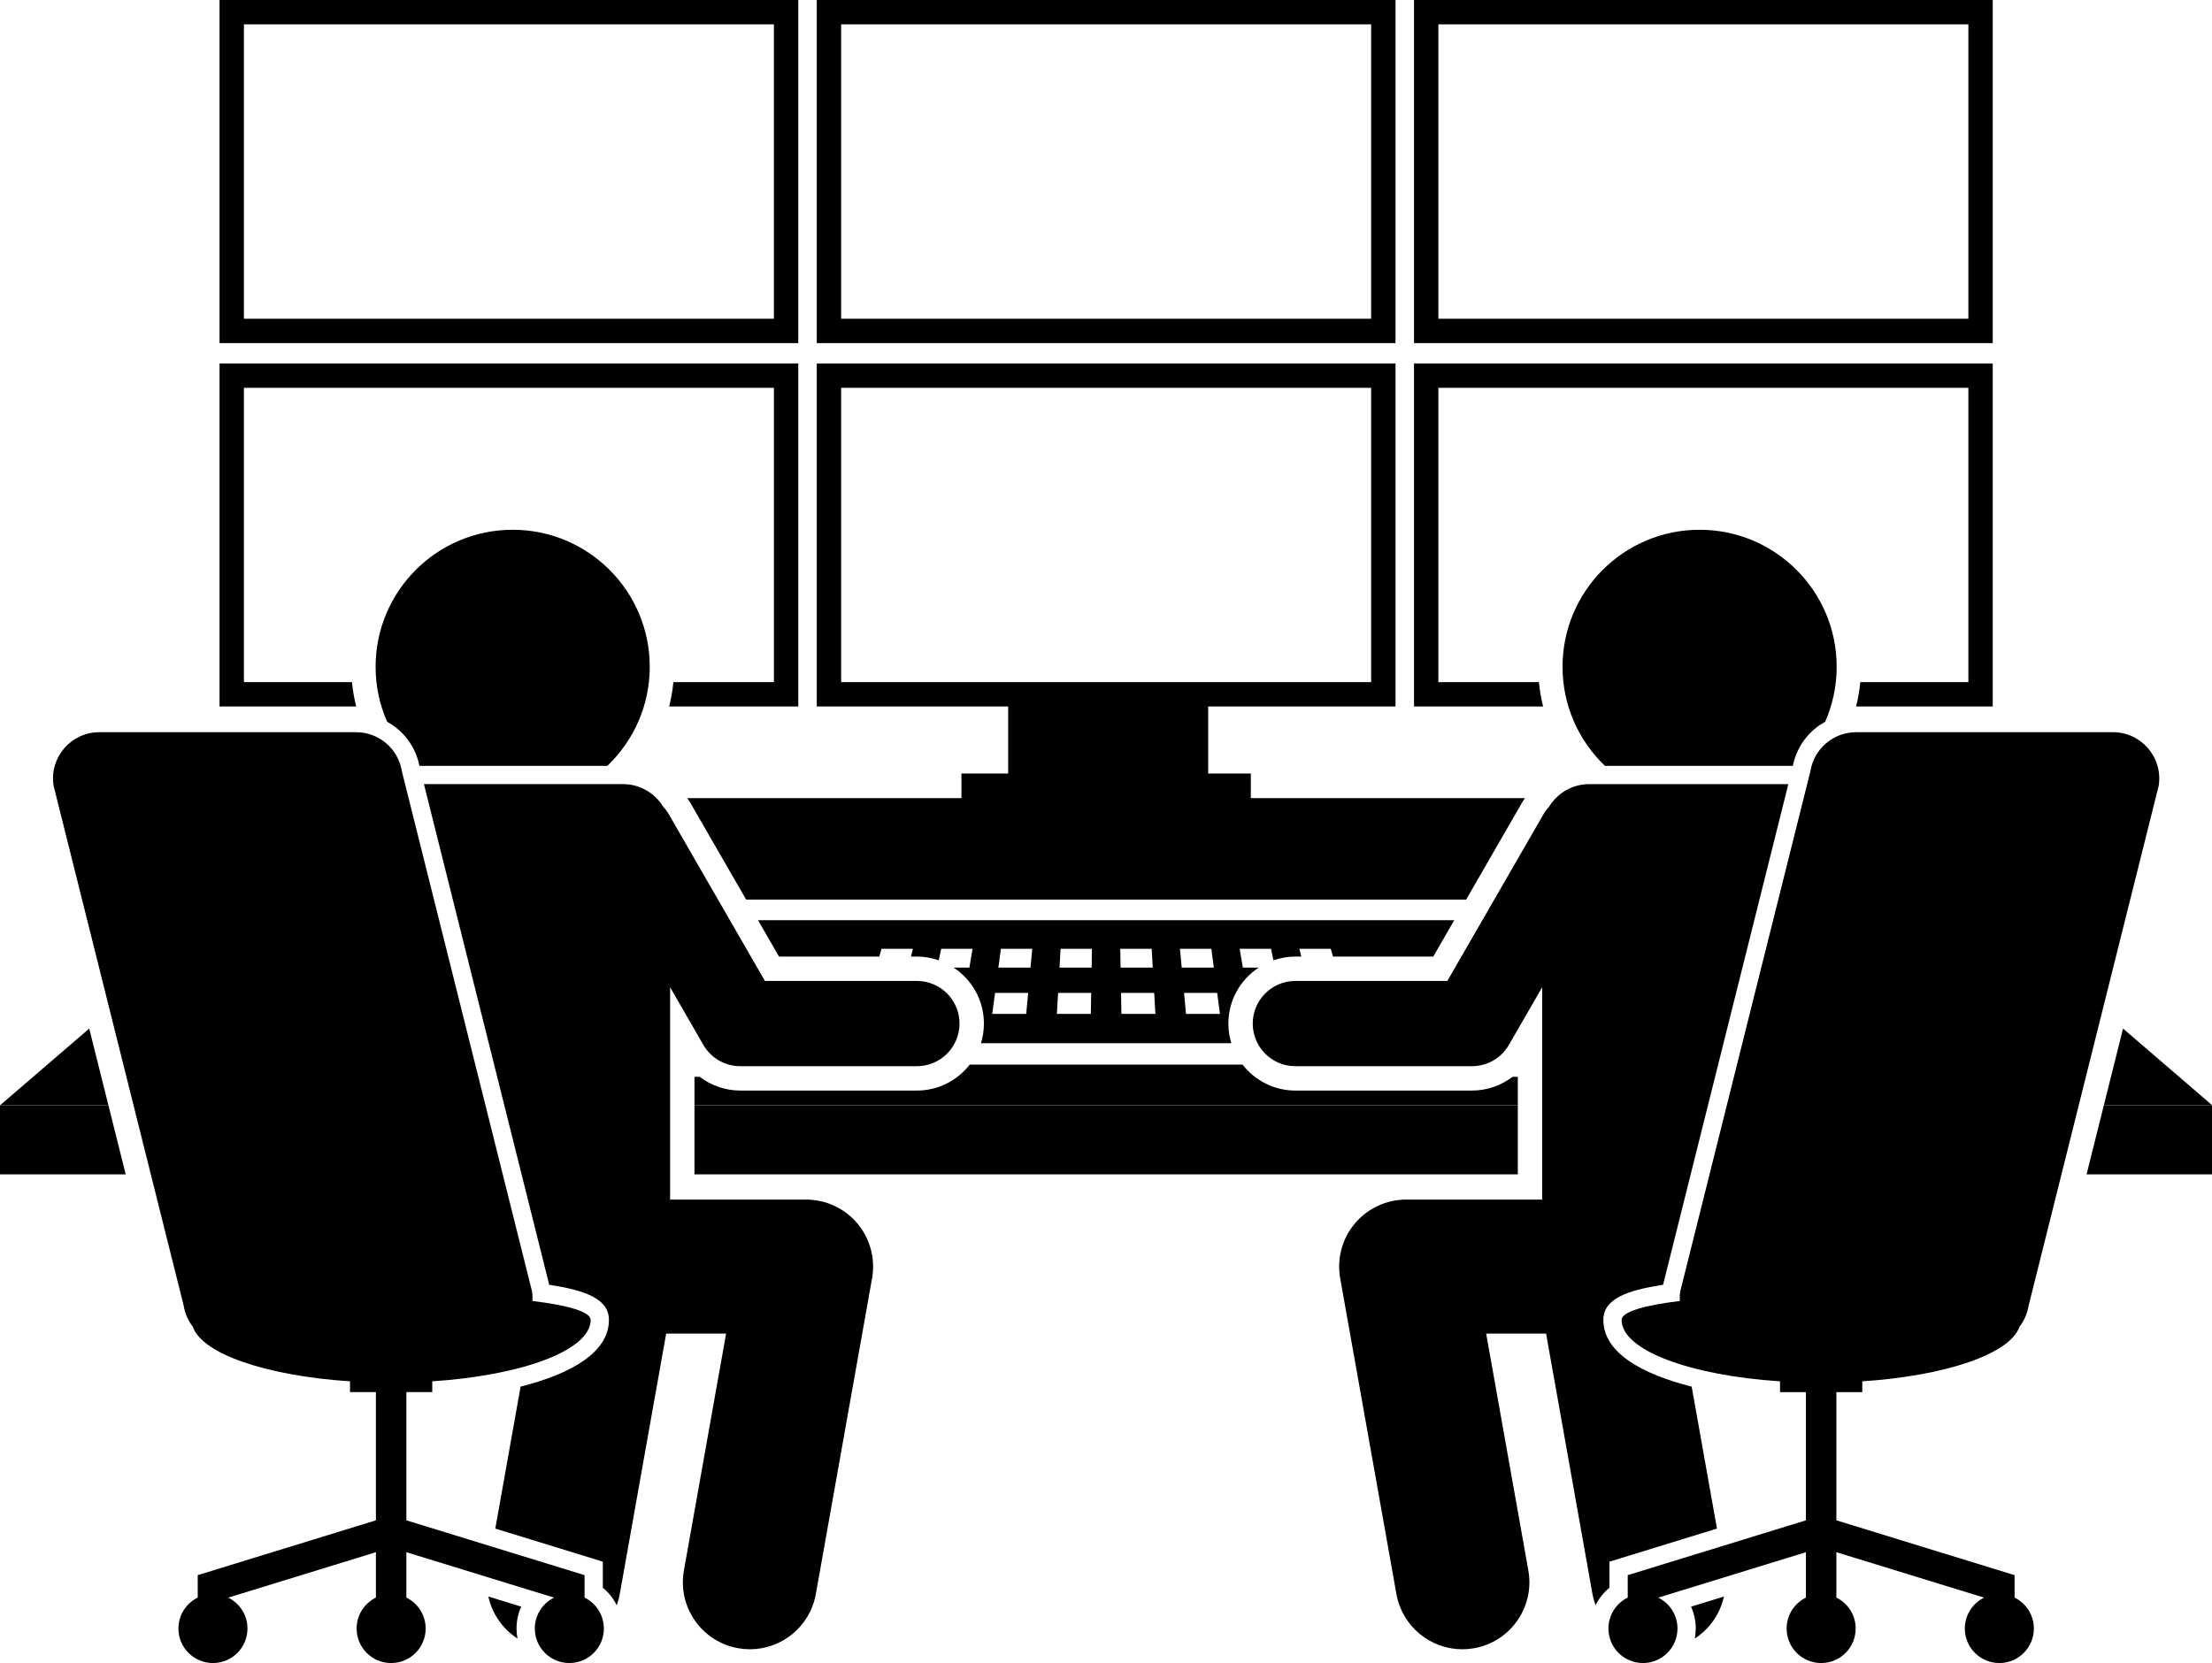
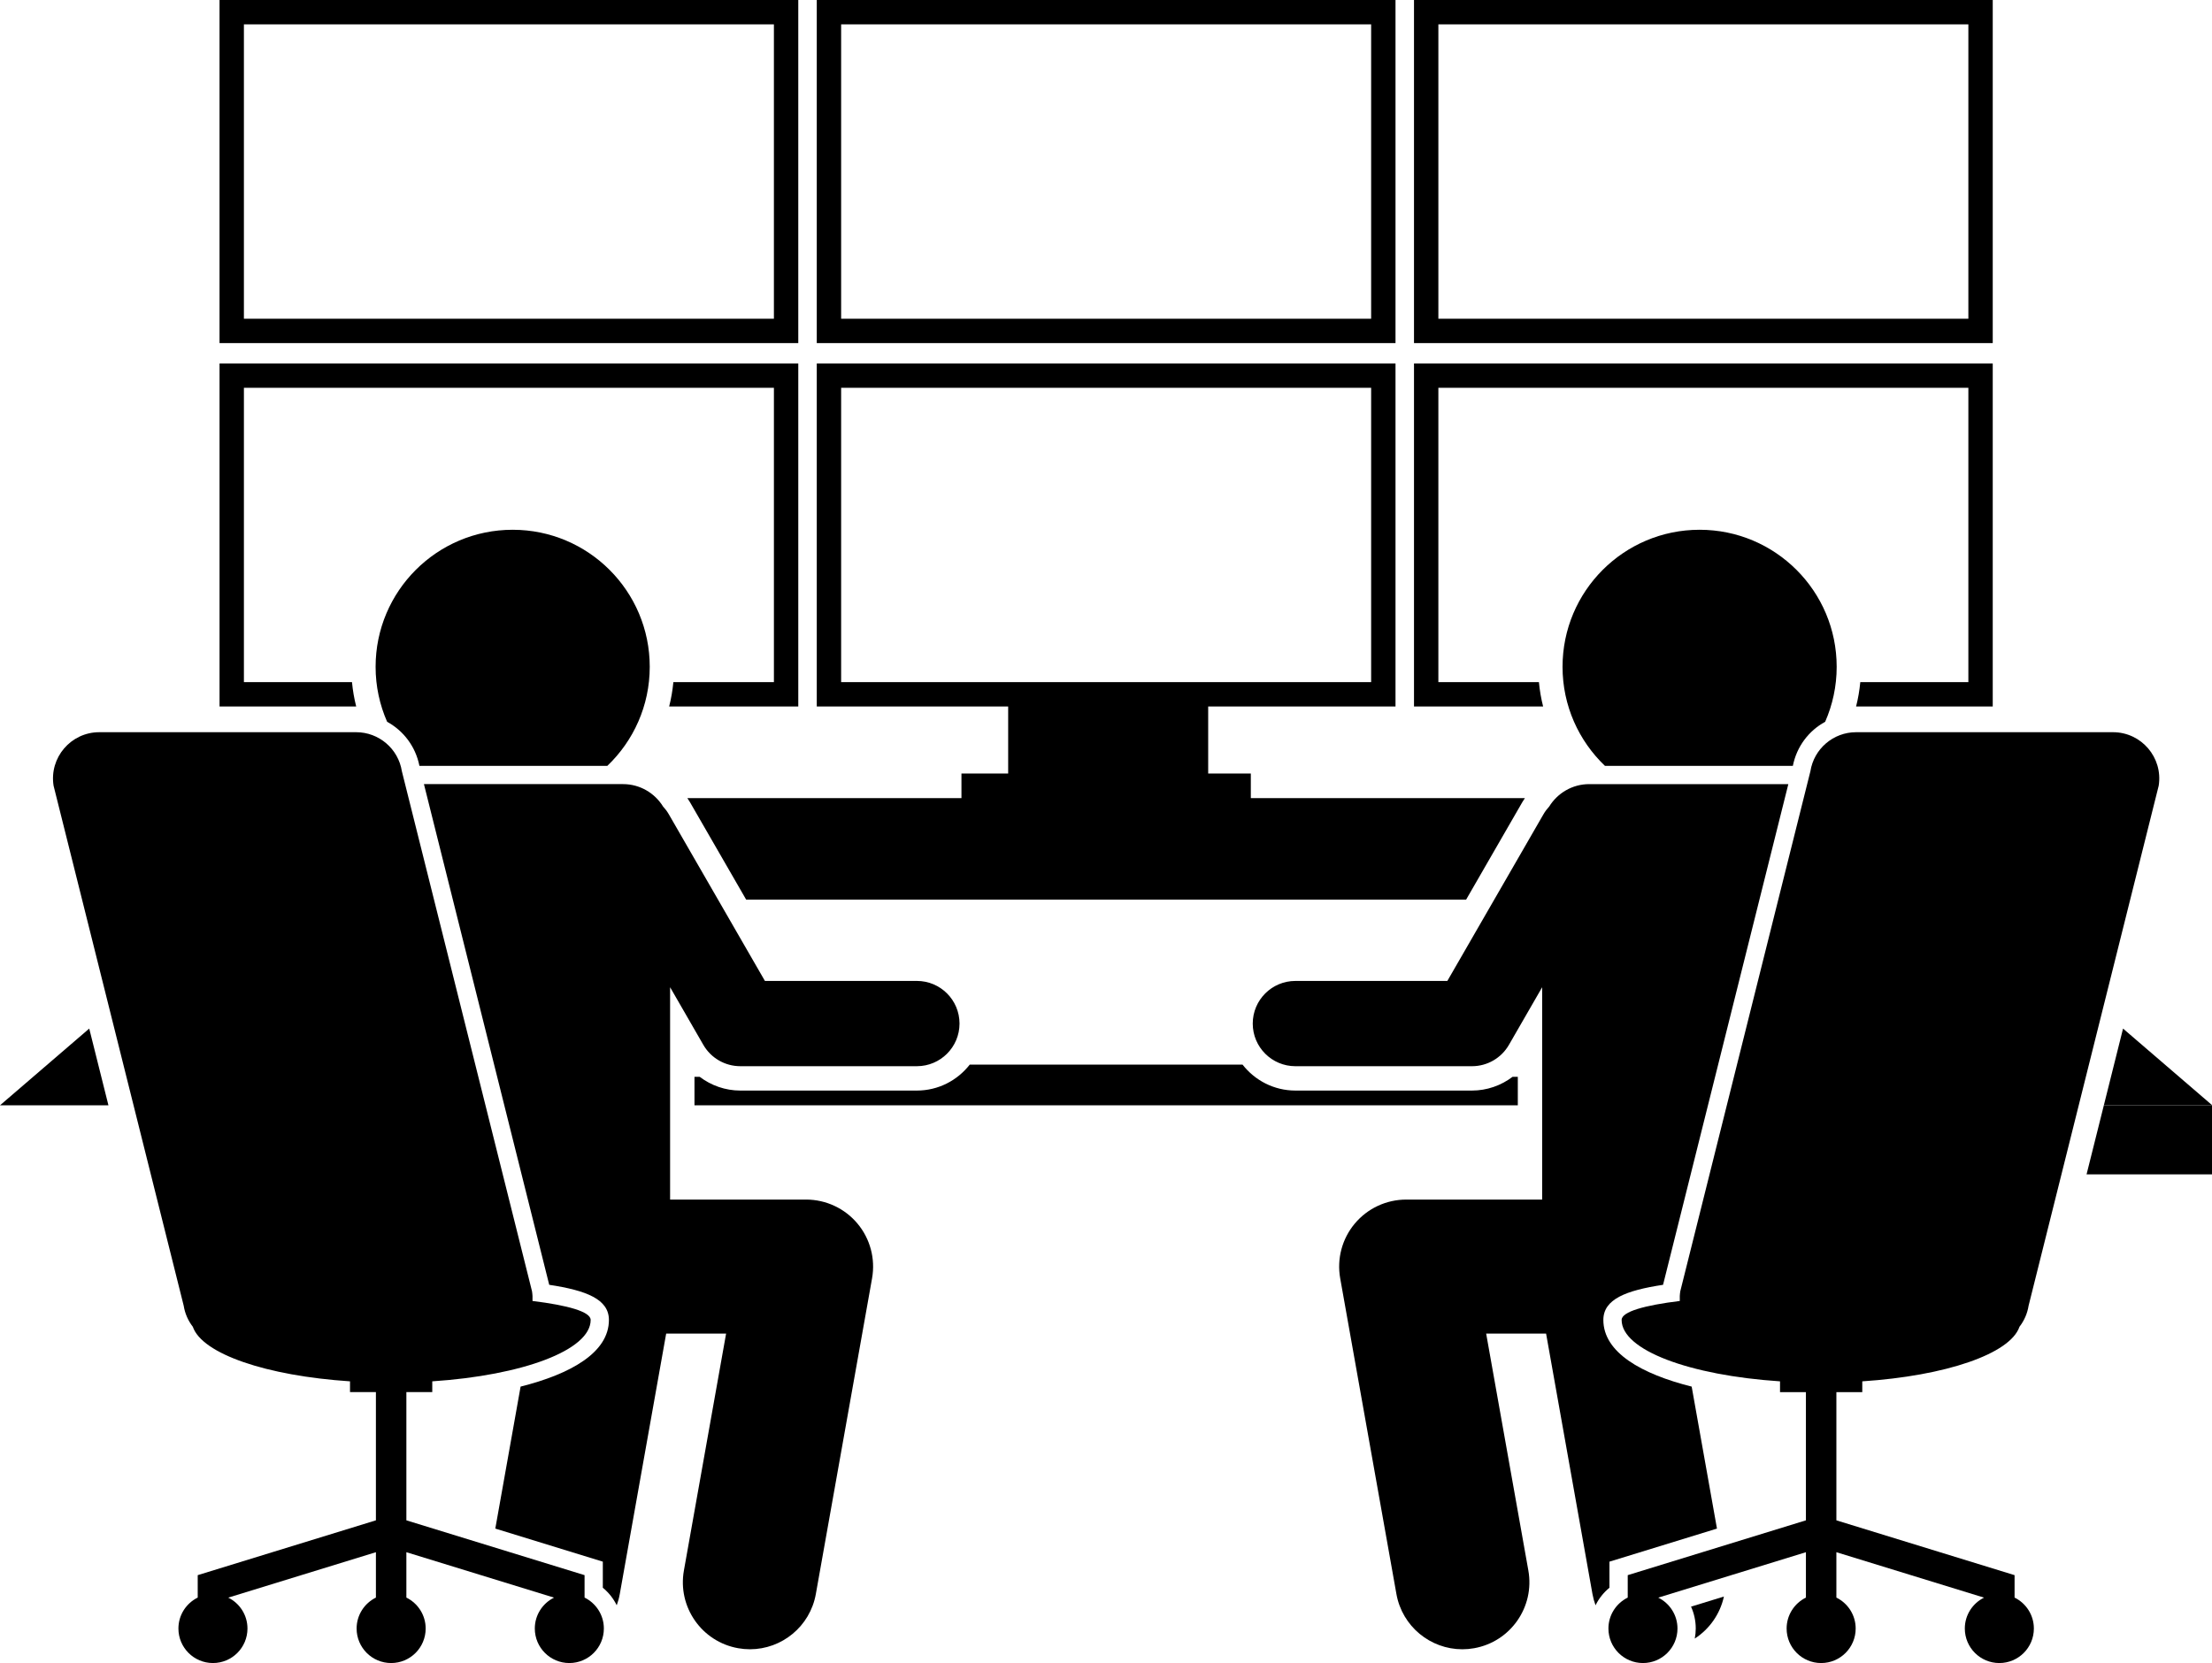
<svg xmlns="http://www.w3.org/2000/svg" height="273.1" preserveAspectRatio="xMidYMid meet" version="1.0" viewBox="0.0 0.0 363.1 273.1" width="363.1" zoomAndPan="magnify">
  <g id="change1_1">
-     <path d="M113.997 181.484H249.148V192.817H113.997z" />
-     <path d="M0 181.484L0 192.817 20.635 192.817 17.8 181.484z" />
    <path d="M363.145 192.817L363.145 181.484 345.346 181.484 342.51 192.817z" />
    <path d="M249.148,176.803h-0.857c-1.889,1.437-4.223,2.258-6.663,2.258h-28.989c-3.523,0-6.657-1.672-8.672-4.256 h-44.788c-2.015,2.585-5.148,4.256-8.672,4.256h-28.989c-2.44,0-4.775-0.821-6.663-2.258h-0.857v4.68h135.151 V176.803z" />
-     <path d="M127.873,157.061h16.468l0.361-1.277h0h5.149l-0.31,1.277h0.966c1.26,0,2.467,0.224,3.595,0.616 l0.393-1.893h5.149l-0.519,3.089h-2.585c2.988,1.969,4.967,5.349,4.967,9.188c0,1.121-0.171,2.203-0.484,3.223 h41.099c-0.313-1.02-0.484-2.102-0.484-3.223c0-3.838,1.979-7.219,4.967-9.188h-2.594l-0.519-3.089h5.149 l0.393,1.895c1.131-0.394,2.34-0.619,3.603-0.619h0.966l-0.31-1.277h0h5.149l0.361,1.277h16.468l3.443-5.972 H124.43L127.873,157.061z M200.255,166.471h-5.571h-0l-0.32-3.446h0h5.435L200.255,166.471z M193.691,155.784h5.149l0.409,3.089h-5.271h-0L193.691,155.784L193.691,155.784z M189.66,166.471h-5.58 l-0.061-3.446h5.444L189.66,166.471z M189.048,155.784l0.177,3.089h-5.279l-0.055-3.089H189.048z M174.097,155.784 L174.097,155.784h5.149l-0.055,3.089h-5.271L174.097,155.784z M173.683,163.025h5.435l-0.061,3.446h-5.571 L173.683,163.025z M164.296,155.784L164.296,155.784h5.149l-0.287,3.089h-5.271h-0L164.296,155.784z M163.337,163.025L163.337,163.025h5.435l-0.32,3.446h-5.571h-0L163.337,163.025z" />
    <path d="M0 181.483L17.8 181.483 14.648 168.884z" />
    <path d="M363.145 181.483L348.498 168.884 345.346 181.483z" />
    <path d="M122.482,147.71h118.182l9.232-16.013c0.128-0.223,0.274-0.438,0.42-0.654h-44.993v-4.04h-7v-11h30.75V59.67 h-95v56.333h31.417v11h-7.667v4.04H112.829c0.146,0.215,0.292,0.431,0.42,0.654L122.482,147.71z M138.073,63.669h87 v48.334h-87V63.669z" />
    <path d="M40.038,112.003v-48.334h87v48.334h-16.505c-0.13,1.366-0.361,2.702-0.691,4h21.196V59.67h-95v56.333 h22.432c-0.33-1.298-0.561-2.634-0.691-4H40.038z" />
    <path d="M236.108,112.003v-48.334h87v48.334h-17.741c-0.13,1.366-0.361,2.702-0.691,4h22.432V59.67h-95v56.333 h21.196c-0.33-1.298-0.561-2.634-0.691-4H236.108z" />
    <path d="M229.073,0h-95v56.333h95V0z M225.073,52.334h-87V4h87V52.334z" />
    <path d="M131.037,0h-95v56.333h95V0z M127.037,52.334h-87V4h87V52.334z" />
    <path d="M232.108,56.333h95V0h-95V56.333z M236.108,4h87v48.334h-87V4z" />
    <path d="M63.548,118.516c2.685,1.461,4.669,4.056,5.3,7.229H99.696c4.286-4.097,6.959-9.865,6.959-16.262 c0-12.427-10.072-22.5-22.5-22.5c-12.426,0-22.5,10.073-22.5,22.5C61.655,112.697,62.334,115.75,63.548,118.516z" />
-     <path d="M84.788,267.391c0-1.269,0.272-2.487,0.772-3.592l-5.396-1.661c0.62,2.837,2.347,5.329,4.786,6.902 C84.846,268.506,84.788,267.956,84.788,267.391z" />
    <path d="M109.353,218.96h9.837l-6.927,38.905c-1.065,5.981,2.92,11.693,8.901,12.758 c0.652,0.116,1.301,0.173,1.94,0.173c5.231-0.001,9.868-3.745,10.817-9.074l9.229-51.833 c0.57-3.205-0.308-6.497-2.397-8.992s-5.178-3.937-8.433-3.937h-22.323v-34.867l5.456,9.464 c1.25,2.168,3.562,3.504,6.064,3.504h28.989c3.866,0,7-3.134,7-7s-3.134-7-7-7h-24.944l-15.78-27.369 c-0.269-0.467-0.587-0.886-0.938-1.264c-1.361-2.207-3.793-3.683-6.576-3.683H69.589l20.565,82.21 c6.11,0.929,9.8,2.367,9.8,5.769c0,5.353-6.281,8.879-14.498,10.945l-4.151,23.312l17.648,5.43v4.283 c0.97,0.791,1.742,1.775,2.284,2.881c0.216-0.593,0.387-1.211,0.501-1.854L109.353,218.96z" />
    <path d="M65.969,126.637c-0.583-3.694-3.767-6.415-7.506-6.415H16.3c-4.669,0-8.233,4.171-7.506,8.782 l21.36,85.382c0.205,1.299,0.736,2.473,1.496,3.456c1.529,4.455,12.087,8.058,25.805,8.962v1.77h4.25v21.053 l-29.25,9v3.684c-1.874,0.924-3.167,2.849-3.167,5.08c0,3.13,2.537,5.667,5.667,5.667 c3.13,0,5.667-2.537,5.667-5.667c0-2.227-1.287-4.147-3.155-5.074l24.238-7.458v7.452 c-1.874,0.924-3.167,2.849-3.167,5.08c0,3.13,2.537,5.667,5.667,5.667c3.13,0,5.667-2.537,5.667-5.667 c0-2.231-1.292-4.155-3.167-5.08v-7.452l24.238,7.458c-1.868,0.926-3.155,2.847-3.155,5.074 c0,3.13,2.537,5.667,5.667,5.667c3.13,0,5.667-2.537,5.667-5.667c0-2.231-1.292-4.155-3.167-5.08v-3.684l-29.25-9 v-21.053h4.25v-1.77c14.848-0.979,26-5.119,26-10.08c0-1.368-3.793-2.406-9.547-3.116 c0.027-0.52,0.006-1.051-0.079-1.589L65.969,126.637z" />
    <path d="M263.449,125.745h30.849c0.631-3.173,2.614-5.768,5.3-7.229c1.214-2.765,1.893-5.819,1.893-9.033 c0-12.427-10.074-22.5-22.5-22.5c-12.428,0-22.5,10.073-22.5,22.5C256.49,115.88,259.164,121.649,263.449,125.745z" />
    <path d="M261.908,263.576c0.542-1.106,1.314-2.09,2.284-2.881v-4.283l17.648-5.43l-4.151-23.312 c-8.217-2.067-14.498-5.593-14.498-10.945c0-3.401,3.689-4.84,9.8-5.769l20.565-82.21h-32.68 c-2.783,0-5.215,1.476-6.576,3.683c-0.351,0.378-0.669,0.797-0.938,1.264l-15.78,27.369h-24.944 c-3.866,0-7,3.134-7,7s3.134,7,7,7h28.989c2.502,0,4.814-1.336,6.064-3.504l5.456-9.464v34.867h-22.323 c-3.255,0-6.343,1.441-8.433,3.937s-2.968,5.787-2.397,8.992l9.229,51.833c0.949,5.329,5.587,9.073,10.817,9.074 c0.64,0,1.288-0.057,1.94-0.173c5.981-1.065,9.967-6.776,8.901-12.758l-6.927-38.905h9.837l7.613,42.762 C261.52,262.365,261.691,262.983,261.908,263.576z" />
    <path d="M277.585,263.799c0.501,1.105,0.772,2.323,0.772,3.592c0,0.565-0.058,1.115-0.162,1.65 c2.439-1.573,4.166-4.065,4.786-6.902L277.585,263.799z" />
    <path d="M354.351,129.004c0.727-4.611-2.837-8.782-7.506-8.782h-42.163c-3.739,0-6.923,2.721-7.506,6.415 L275.817,212.019c-0.085,0.538-0.106,1.069-0.079,1.589c-5.753,0.71-9.547,1.748-9.547,3.116 c0,4.961,11.152,9.102,26,10.08v1.77h4.25v21.053l-29.25,9v3.684c-1.874,0.924-3.167,2.849-3.167,5.08 c0,3.13,2.537,5.667,5.667,5.667c3.129,0,5.667-2.537,5.667-5.667c0-2.227-1.287-4.147-3.155-5.074l24.238-7.458 v7.452c-1.874,0.924-3.167,2.849-3.167,5.08c0,3.13,2.537,5.667,5.667,5.667c3.129,0,5.667-2.537,5.667-5.667 c0-2.231-1.292-4.155-3.167-5.08v-7.452l24.238,7.458c-1.868,0.926-3.155,2.847-3.155,5.074 c0,3.13,2.537,5.667,5.667,5.667c3.129,0,5.667-2.537,5.667-5.667c0-2.231-1.292-4.155-3.167-5.08v-3.684l-29.25-9 v-21.053h4.25v-1.77c13.717-0.904,24.276-4.507,25.805-8.962c0.759-0.982,1.291-2.157,1.496-3.456L354.351,129.004z" />
  </g>
</svg>